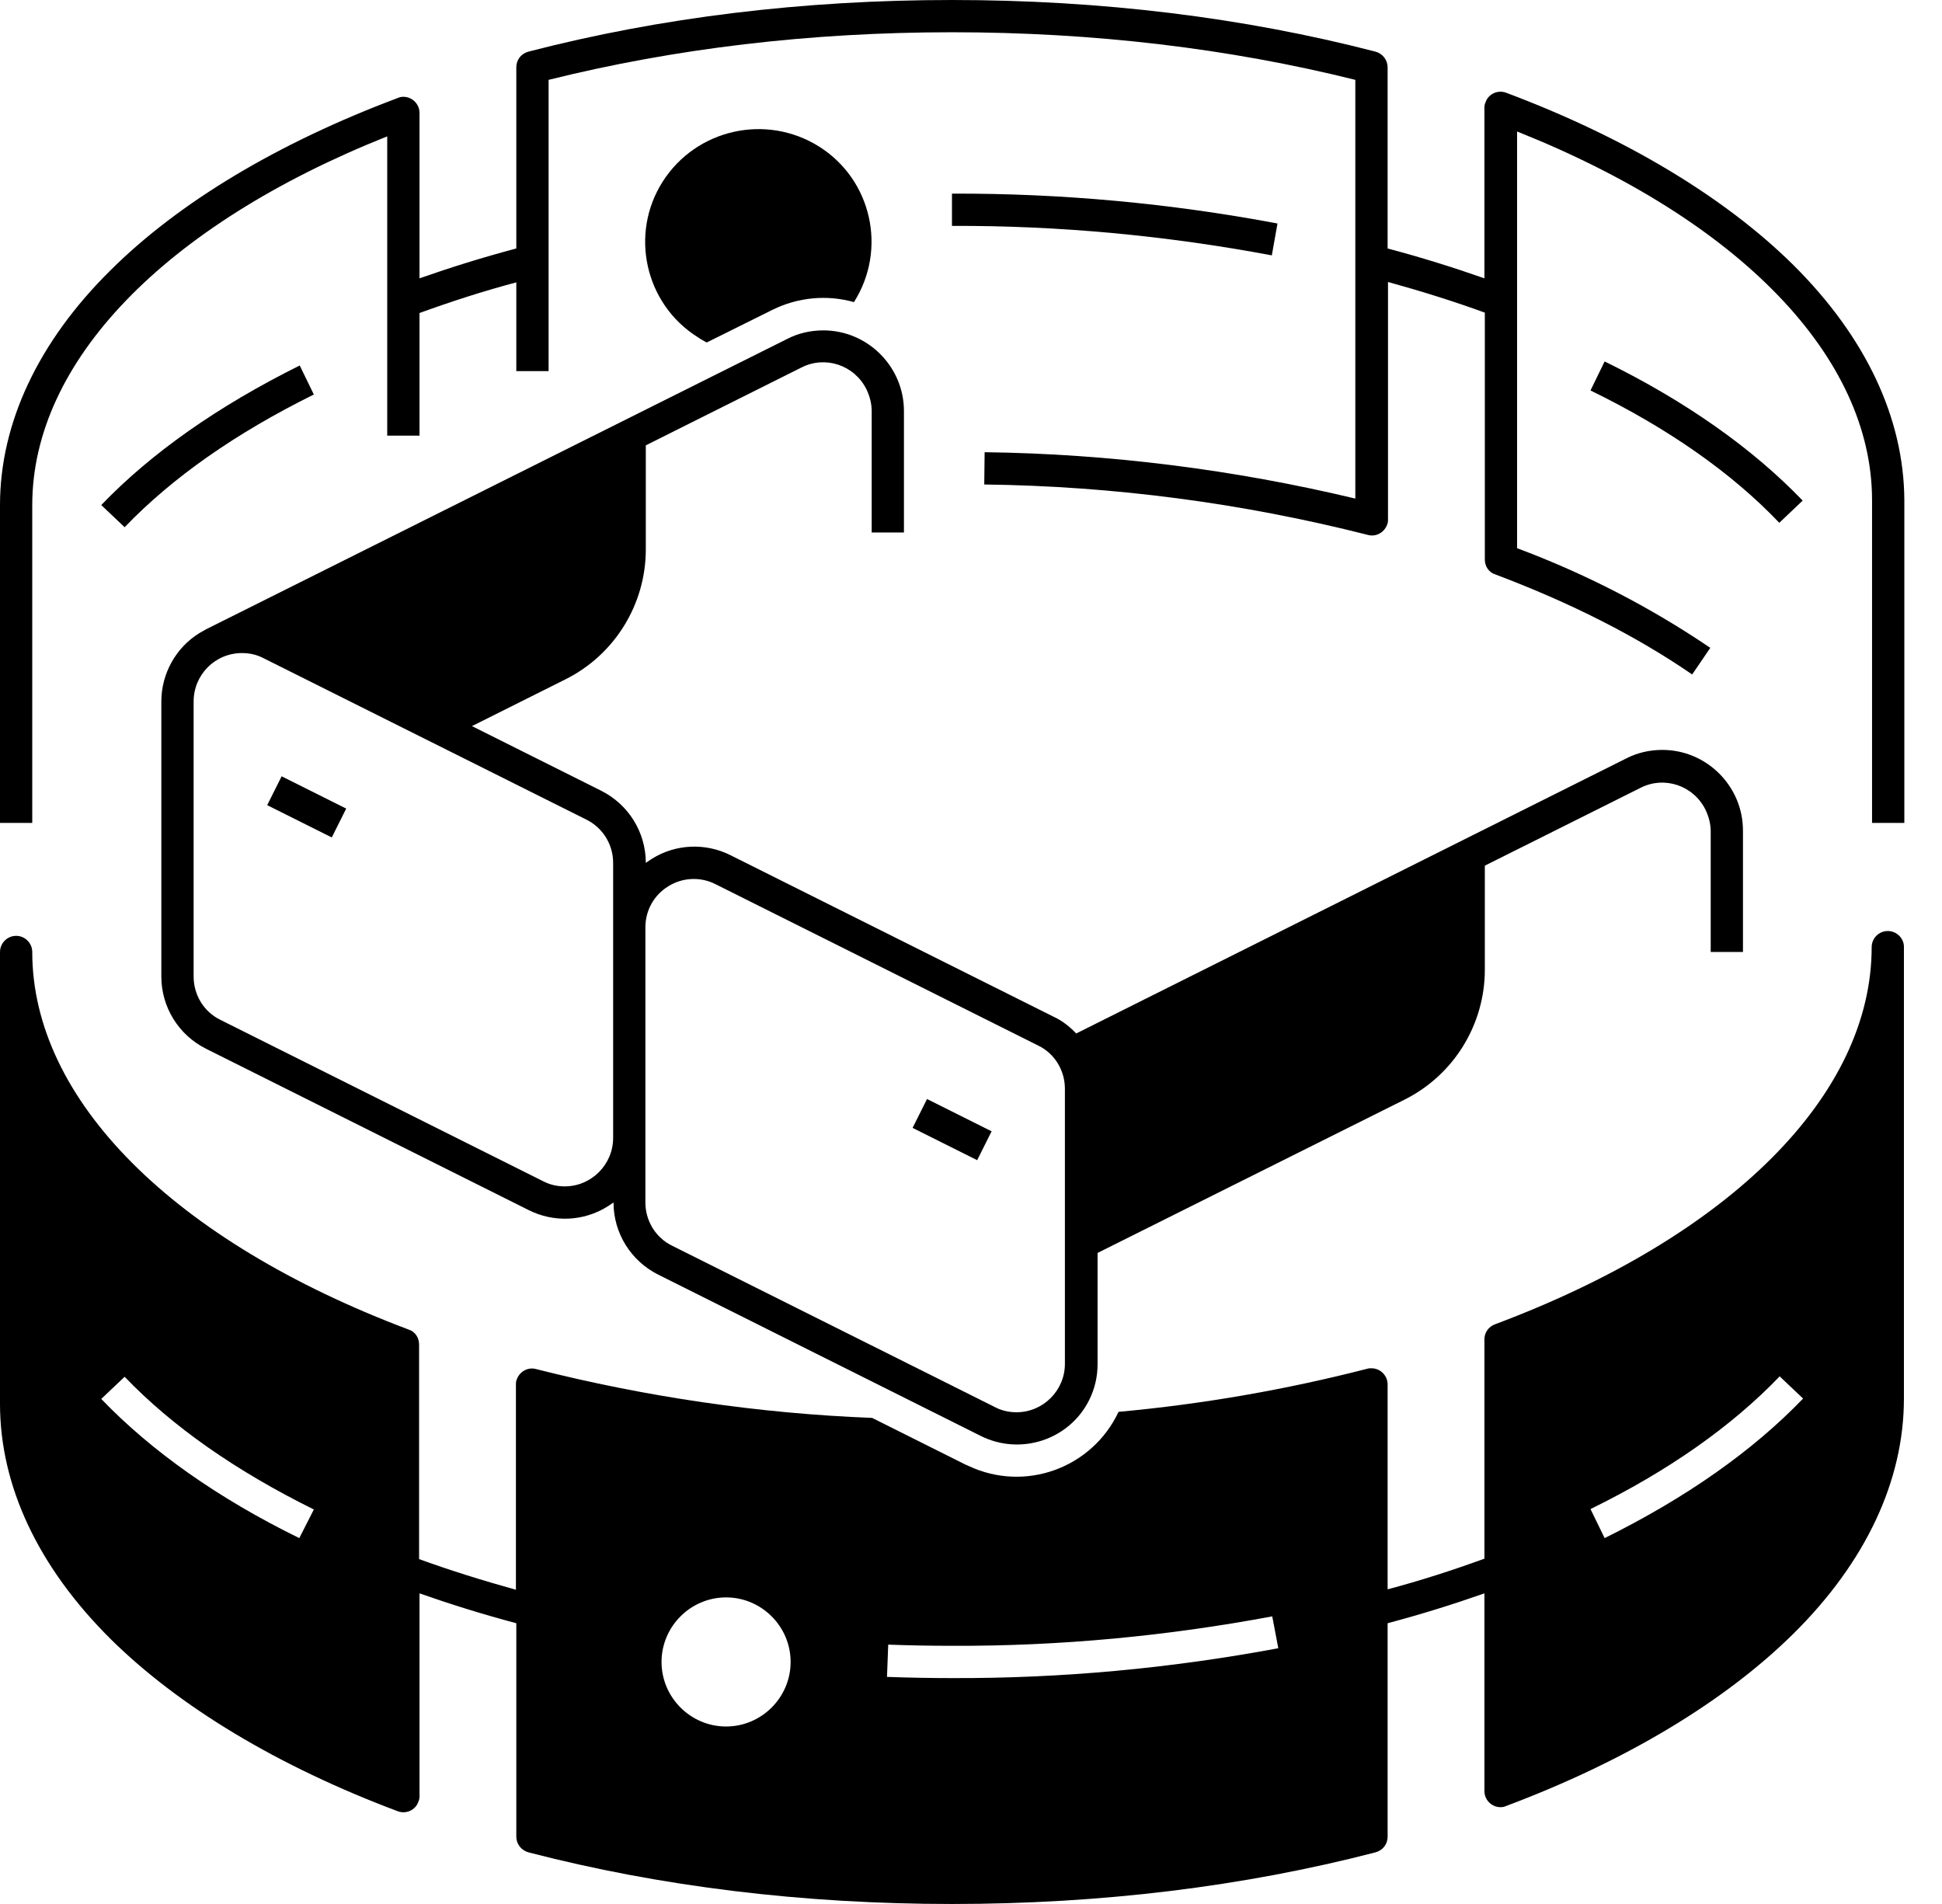
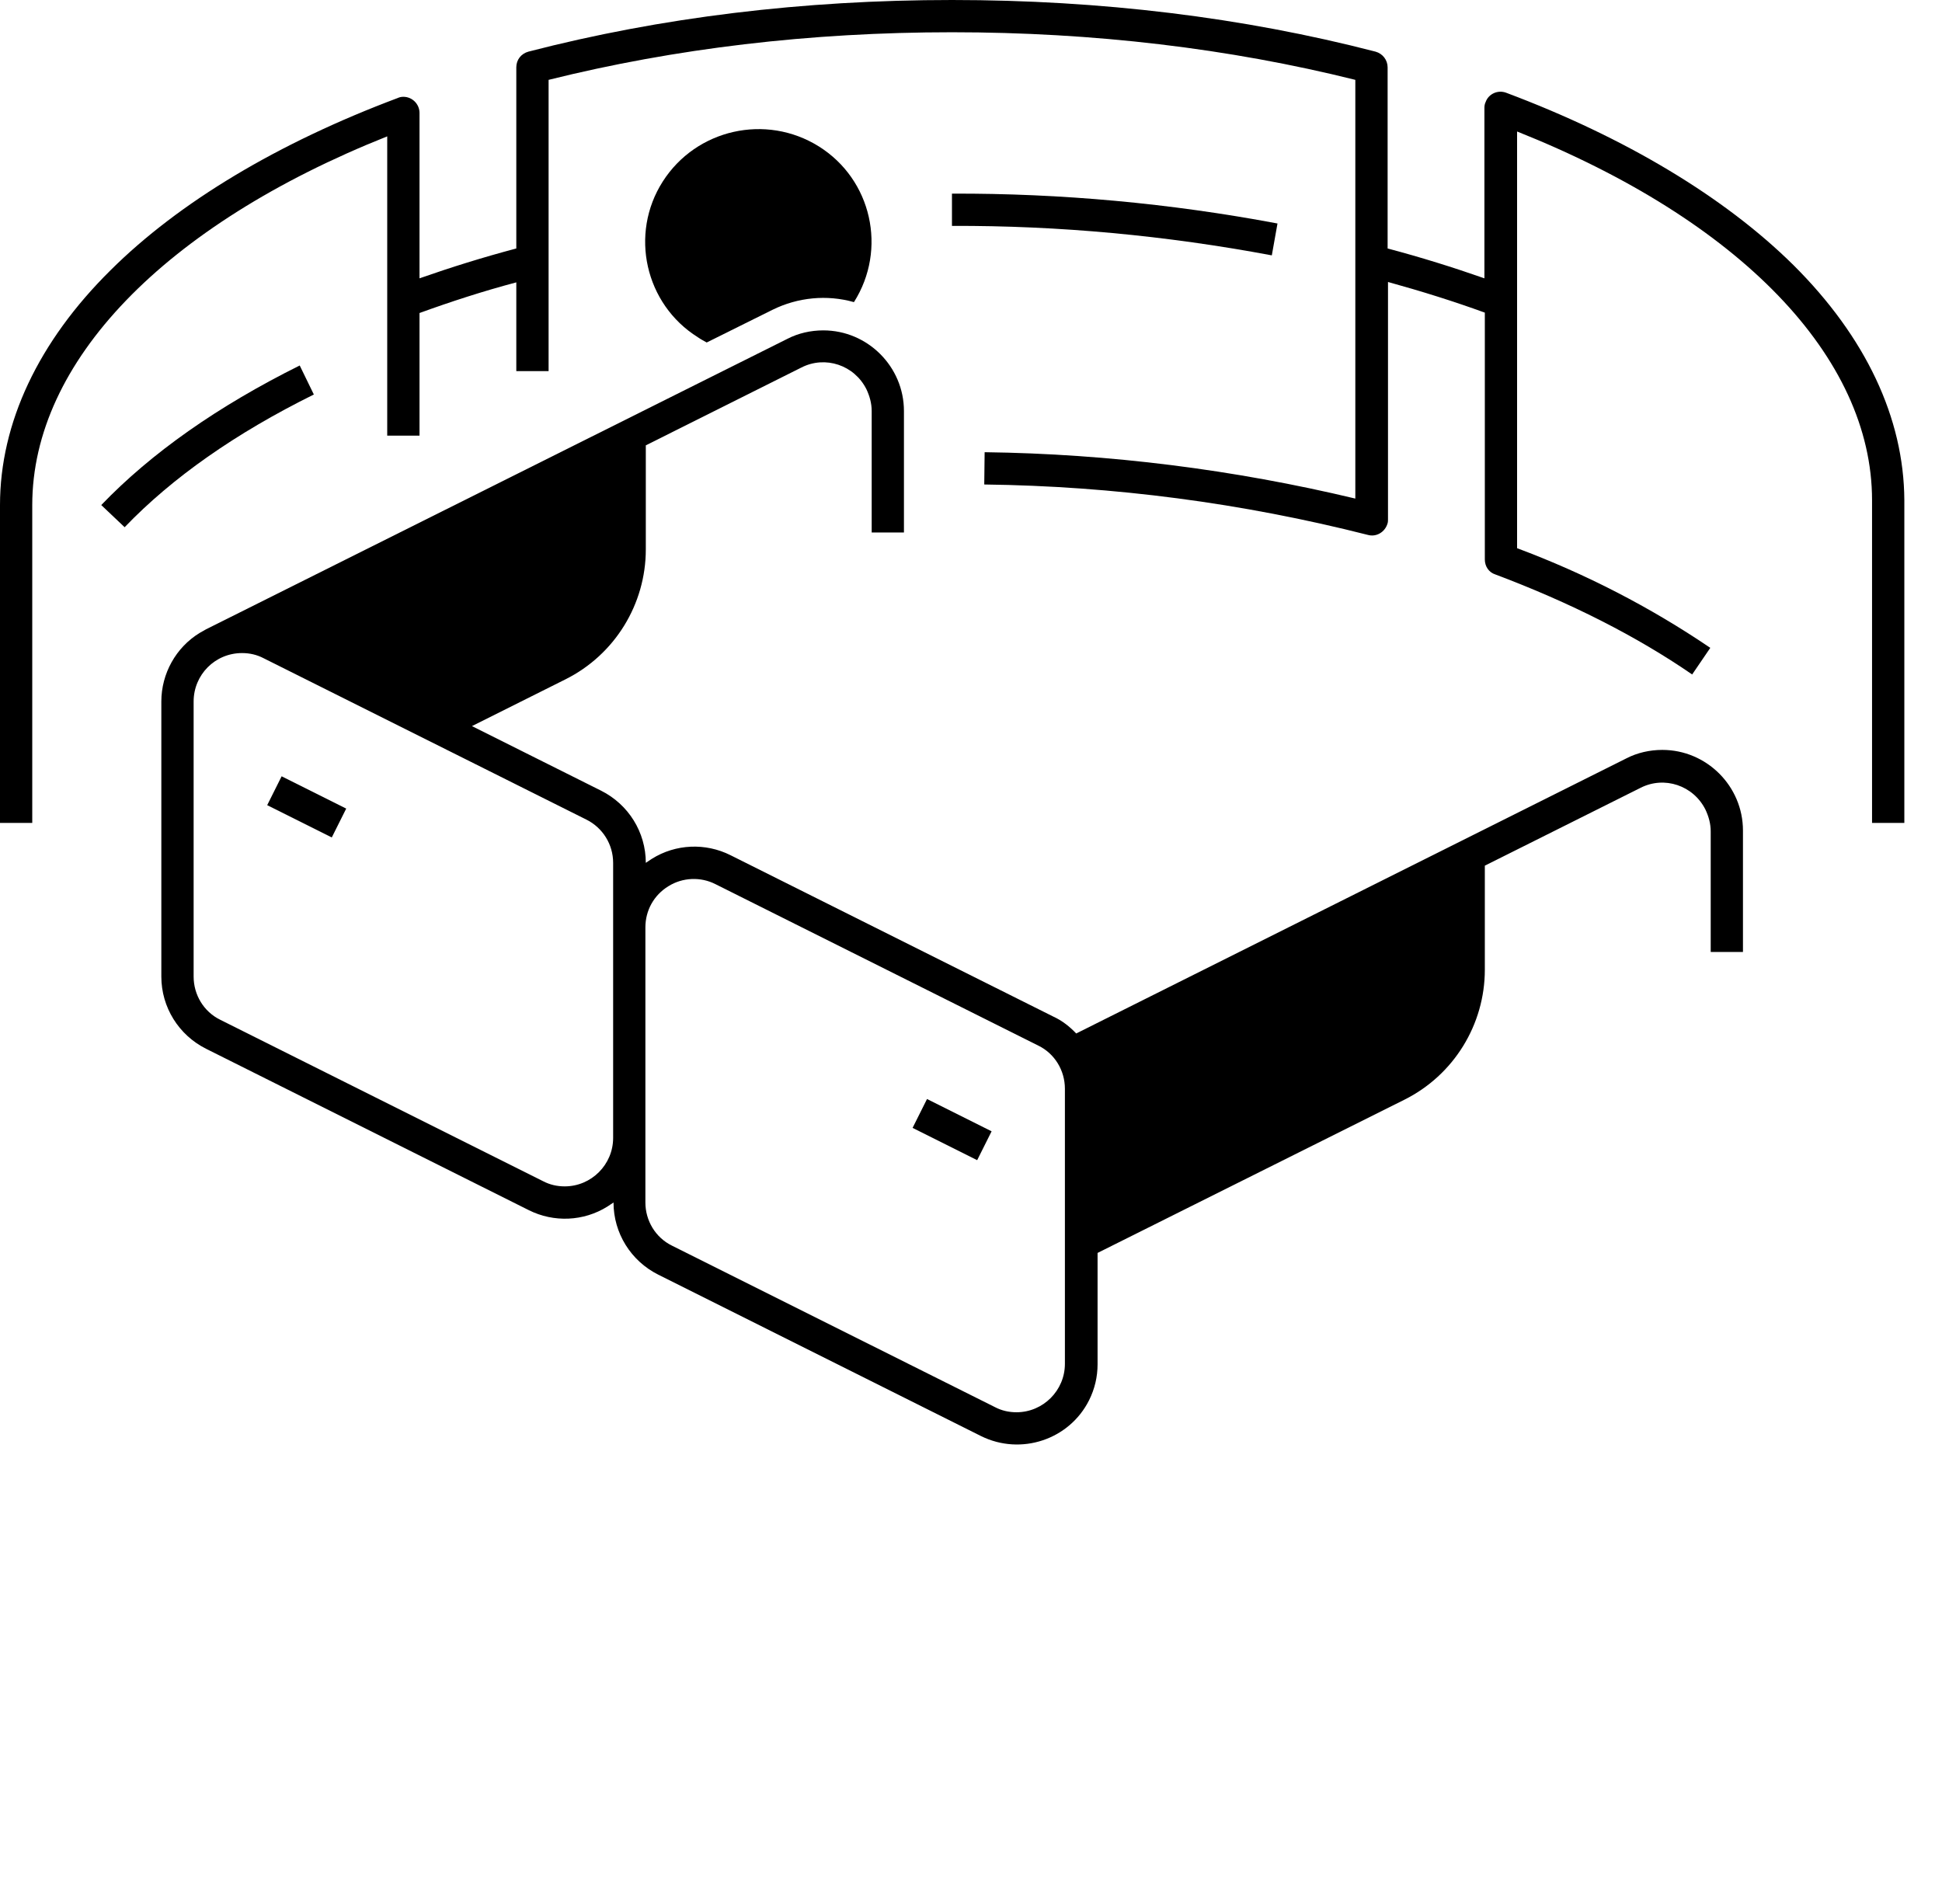
<svg xmlns="http://www.w3.org/2000/svg" width="51" height="50" viewBox="0 0 51 50" fill="none">
  <path d="M5.413 16.525C5.36 16.557 5.297 16.589 5.244 16.621C4.619 17.002 4.237 17.691 4.237 18.422V25.646C4.237 26.451 4.693 27.182 5.413 27.542L13.888 31.78C14.544 32.108 15.328 32.076 15.953 31.684C16.006 31.652 16.059 31.61 16.112 31.578C16.112 32.383 16.568 33.114 17.288 33.474L25.763 37.712C26.811 38.231 28.083 37.807 28.602 36.769C28.75 36.472 28.824 36.155 28.824 35.826V32.903L36.886 28.877C38.178 28.231 38.994 26.907 38.994 25.466V22.733L43.083 20.689C43.708 20.371 44.47 20.625 44.788 21.261C44.873 21.441 44.926 21.631 44.926 21.833V25H45.773V21.811C45.773 20.646 44.82 19.693 43.655 19.693C43.326 19.693 42.998 19.767 42.712 19.915L28.263 27.14C28.093 26.96 27.892 26.801 27.659 26.695L19.184 22.458C18.528 22.129 17.744 22.161 17.119 22.553C17.066 22.585 17.013 22.627 16.96 22.659C16.96 21.854 16.504 21.123 15.784 20.763L12.394 19.068L14.852 17.839C16.144 17.193 16.96 15.869 16.96 14.428V11.695L21.049 9.65C21.674 9.333 22.436 9.587 22.754 10.222C22.839 10.402 22.892 10.593 22.892 10.794V13.983H23.739V10.794C23.739 9.629 22.786 8.676 21.621 8.676C21.292 8.676 20.964 8.75 20.678 8.898L5.413 16.525ZM17.553 23.273C17.924 23.04 18.4 23.019 18.792 23.22L27.267 27.458C27.701 27.669 27.966 28.114 27.966 28.591V35.816C27.966 36.515 27.394 37.087 26.695 37.087C26.494 37.087 26.303 37.044 26.123 36.949L17.648 32.712C17.214 32.5 16.949 32.055 16.949 31.578V24.354C16.949 23.909 17.172 23.506 17.553 23.273ZM16.102 22.659V29.883C16.102 30.583 15.53 31.155 14.831 31.155C14.629 31.155 14.439 31.112 14.258 31.017L5.784 26.78C5.35 26.568 5.085 26.123 5.085 25.646V18.422C5.085 17.722 5.646 17.15 6.356 17.15C6.557 17.15 6.748 17.193 6.928 17.288L15.403 21.525C15.826 21.737 16.102 22.172 16.102 22.659Z" fill="black" />
  <path d="M24.345 28.861L23.966 29.619L25.662 30.467L26.041 29.709L24.345 28.861Z" fill="black" />
  <path d="M7.396 20.386L7.017 21.144L8.713 21.992L9.092 21.234L7.396 20.386Z" fill="black" />
  <path d="M47.097 6.96C45.297 5.18 42.691 3.612 39.555 2.436C39.333 2.352 39.089 2.468 39.015 2.68C38.994 2.722 38.983 2.775 38.983 2.828V7.309C38.167 7.023 37.32 6.758 36.441 6.525V1.769C36.441 1.578 36.314 1.409 36.123 1.356C32.648 0.456 28.909 0 25 0C21.091 0 17.352 0.456 13.877 1.356C13.687 1.409 13.559 1.568 13.559 1.769V6.525C12.68 6.758 11.833 7.023 11.017 7.309V2.966C11.017 2.733 10.826 2.542 10.593 2.542C10.54 2.542 10.487 2.553 10.445 2.574C7.309 3.75 4.703 5.307 2.903 7.097C1.006 8.972 3.05176e-05 11.112 3.05176e-05 13.263V21.61H0.847V13.263C0.847 9.502 4.322 5.911 10.169 3.581V11.441H11.017V8.22C11.833 7.924 12.68 7.648 13.559 7.415V9.746H14.407V2.097C17.723 1.271 21.282 0.847 25 0.847C28.718 0.847 32.278 1.271 35.593 2.097V13.093C32.405 12.331 29.131 11.917 25.858 11.875L25.848 12.723C29.248 12.765 32.627 13.21 35.922 14.047C36.144 14.11 36.377 13.973 36.441 13.739C36.451 13.708 36.451 13.665 36.451 13.633V7.405C37.331 7.648 38.178 7.913 38.994 8.21V14.693C38.994 14.873 39.1 15.032 39.269 15.085C41.239 15.826 42.977 16.706 44.439 17.712L44.915 17.013C43.337 15.943 41.631 15.064 39.841 14.396V3.453C45.689 5.784 49.163 9.375 49.163 13.136V21.61H50.011V13.136C50 10.975 48.994 8.845 47.097 6.96Z" fill="black" />
-   <path d="M46.727 13.729L47.341 13.146C46.028 11.78 44.28 10.54 42.14 9.492L41.769 10.254C43.813 11.25 45.487 12.426 46.727 13.729Z" fill="black" />
  <path d="M33.549 5.869C30.731 5.339 27.86 5.074 25 5.085V5.932C27.818 5.922 30.625 6.186 33.4 6.706L33.549 5.869Z" fill="black" />
  <path d="M2.659 13.263L3.273 13.845C4.523 12.543 6.186 11.377 8.242 10.36L7.871 9.598C5.72 10.668 3.972 11.896 2.659 13.263Z" fill="black" />
-   <path d="M49.576 24.449C49.343 24.449 49.153 24.64 49.153 24.873C49.153 28.75 45.456 32.458 39.258 34.778C39.089 34.841 38.983 35 38.983 35.17V40.932C38.167 41.229 37.32 41.504 36.441 41.737V36.356C36.441 36.123 36.25 35.932 36.017 35.932C35.985 35.932 35.943 35.932 35.911 35.943C33.771 36.494 31.578 36.875 29.375 37.076C28.676 38.559 26.917 39.195 25.434 38.496C25.413 38.485 25.392 38.475 25.36 38.464L22.903 37.235C19.926 37.119 16.97 36.684 14.078 35.953C13.856 35.89 13.623 36.028 13.559 36.261C13.549 36.292 13.549 36.335 13.549 36.367V41.748C12.669 41.504 11.822 41.239 11.006 40.943V35.307C11.006 35.127 10.9 34.968 10.731 34.915C4.545 32.585 0.847 28.877 0.847 25C0.847 24.767 0.657 24.576 0.424 24.576C0.191 24.576 3.05176e-05 24.767 3.05176e-05 25V36.864C3.05176e-05 39.026 1.006 41.155 2.903 43.04C4.703 44.82 7.309 46.388 10.445 47.564C10.667 47.648 10.911 47.532 10.985 47.32C11.006 47.278 11.017 47.225 11.017 47.172V41.843C11.833 42.129 12.68 42.394 13.559 42.627V48.231C13.559 48.422 13.687 48.591 13.877 48.644C17.352 49.545 21.091 50 25 50C28.909 50 32.648 49.545 36.123 48.644C36.314 48.591 36.441 48.432 36.441 48.231V42.627C37.32 42.394 38.167 42.129 38.983 41.843V47.034C38.983 47.267 39.174 47.458 39.407 47.458C39.46 47.458 39.513 47.447 39.555 47.426C42.691 46.25 45.297 44.682 47.097 42.903C48.994 41.028 50 38.888 50 36.727V24.862C50 24.64 49.809 24.449 49.576 24.449ZM7.86 40.392C5.72 39.343 3.972 38.104 2.659 36.737L3.273 36.155C4.523 37.458 6.186 38.623 8.242 39.64L7.86 40.392ZM19.068 45.339C18.136 45.339 17.373 44.576 17.373 43.644C17.373 42.712 18.136 41.949 19.068 41.949C20 41.949 20.763 42.712 20.763 43.644C20.763 44.576 20 45.339 19.068 45.339ZM25 44.068C24.428 44.068 23.856 44.057 23.294 44.036L23.326 43.189C23.877 43.21 24.449 43.22 25.011 43.22C27.828 43.231 30.636 42.966 33.411 42.447L33.57 43.284C30.731 43.814 27.871 44.078 25 44.068ZM42.14 40.392L41.769 39.629C43.824 38.623 45.487 37.447 46.737 36.144L47.352 36.727C46.028 38.104 44.28 39.333 42.14 40.392Z" fill="black" />
  <path d="M20.286 8.136C20.953 7.807 21.716 7.733 22.426 7.934C23.305 6.547 22.892 4.714 21.504 3.845C20.116 2.977 18.284 3.39 17.405 4.767C16.525 6.144 16.939 7.987 18.326 8.856C18.4 8.909 18.485 8.951 18.559 8.994L20.286 8.136Z" fill="black" />
</svg>